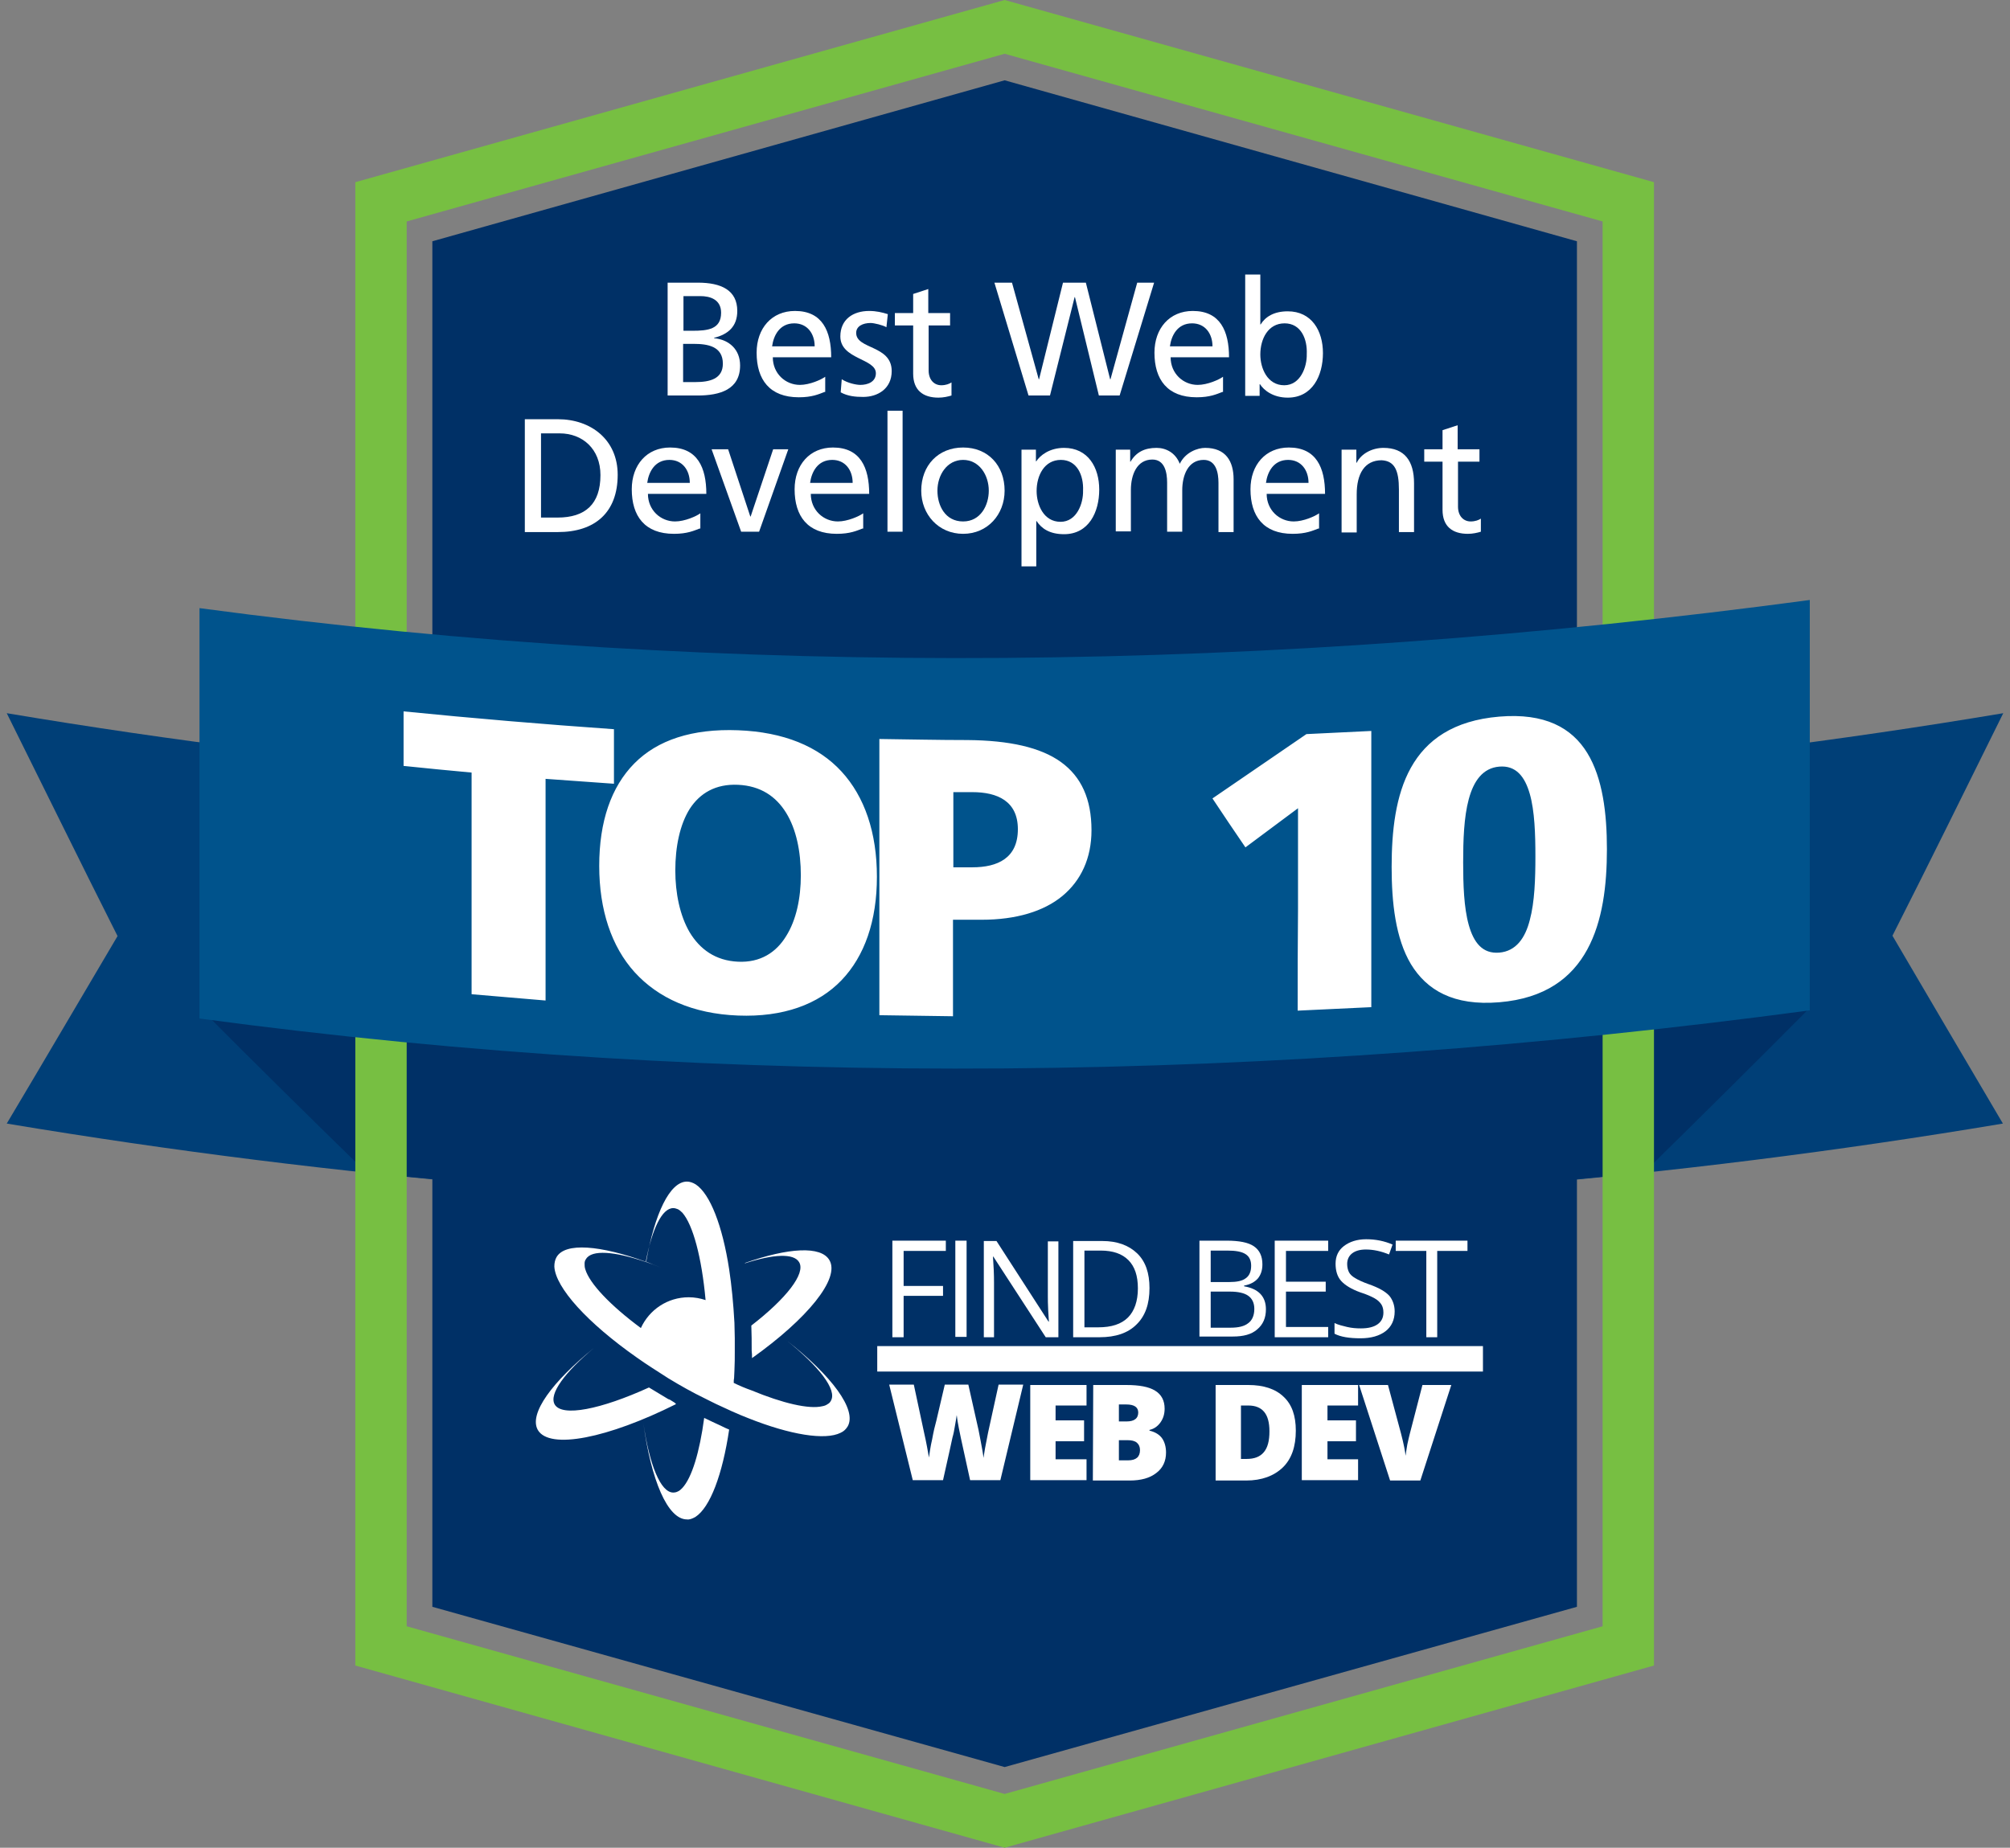
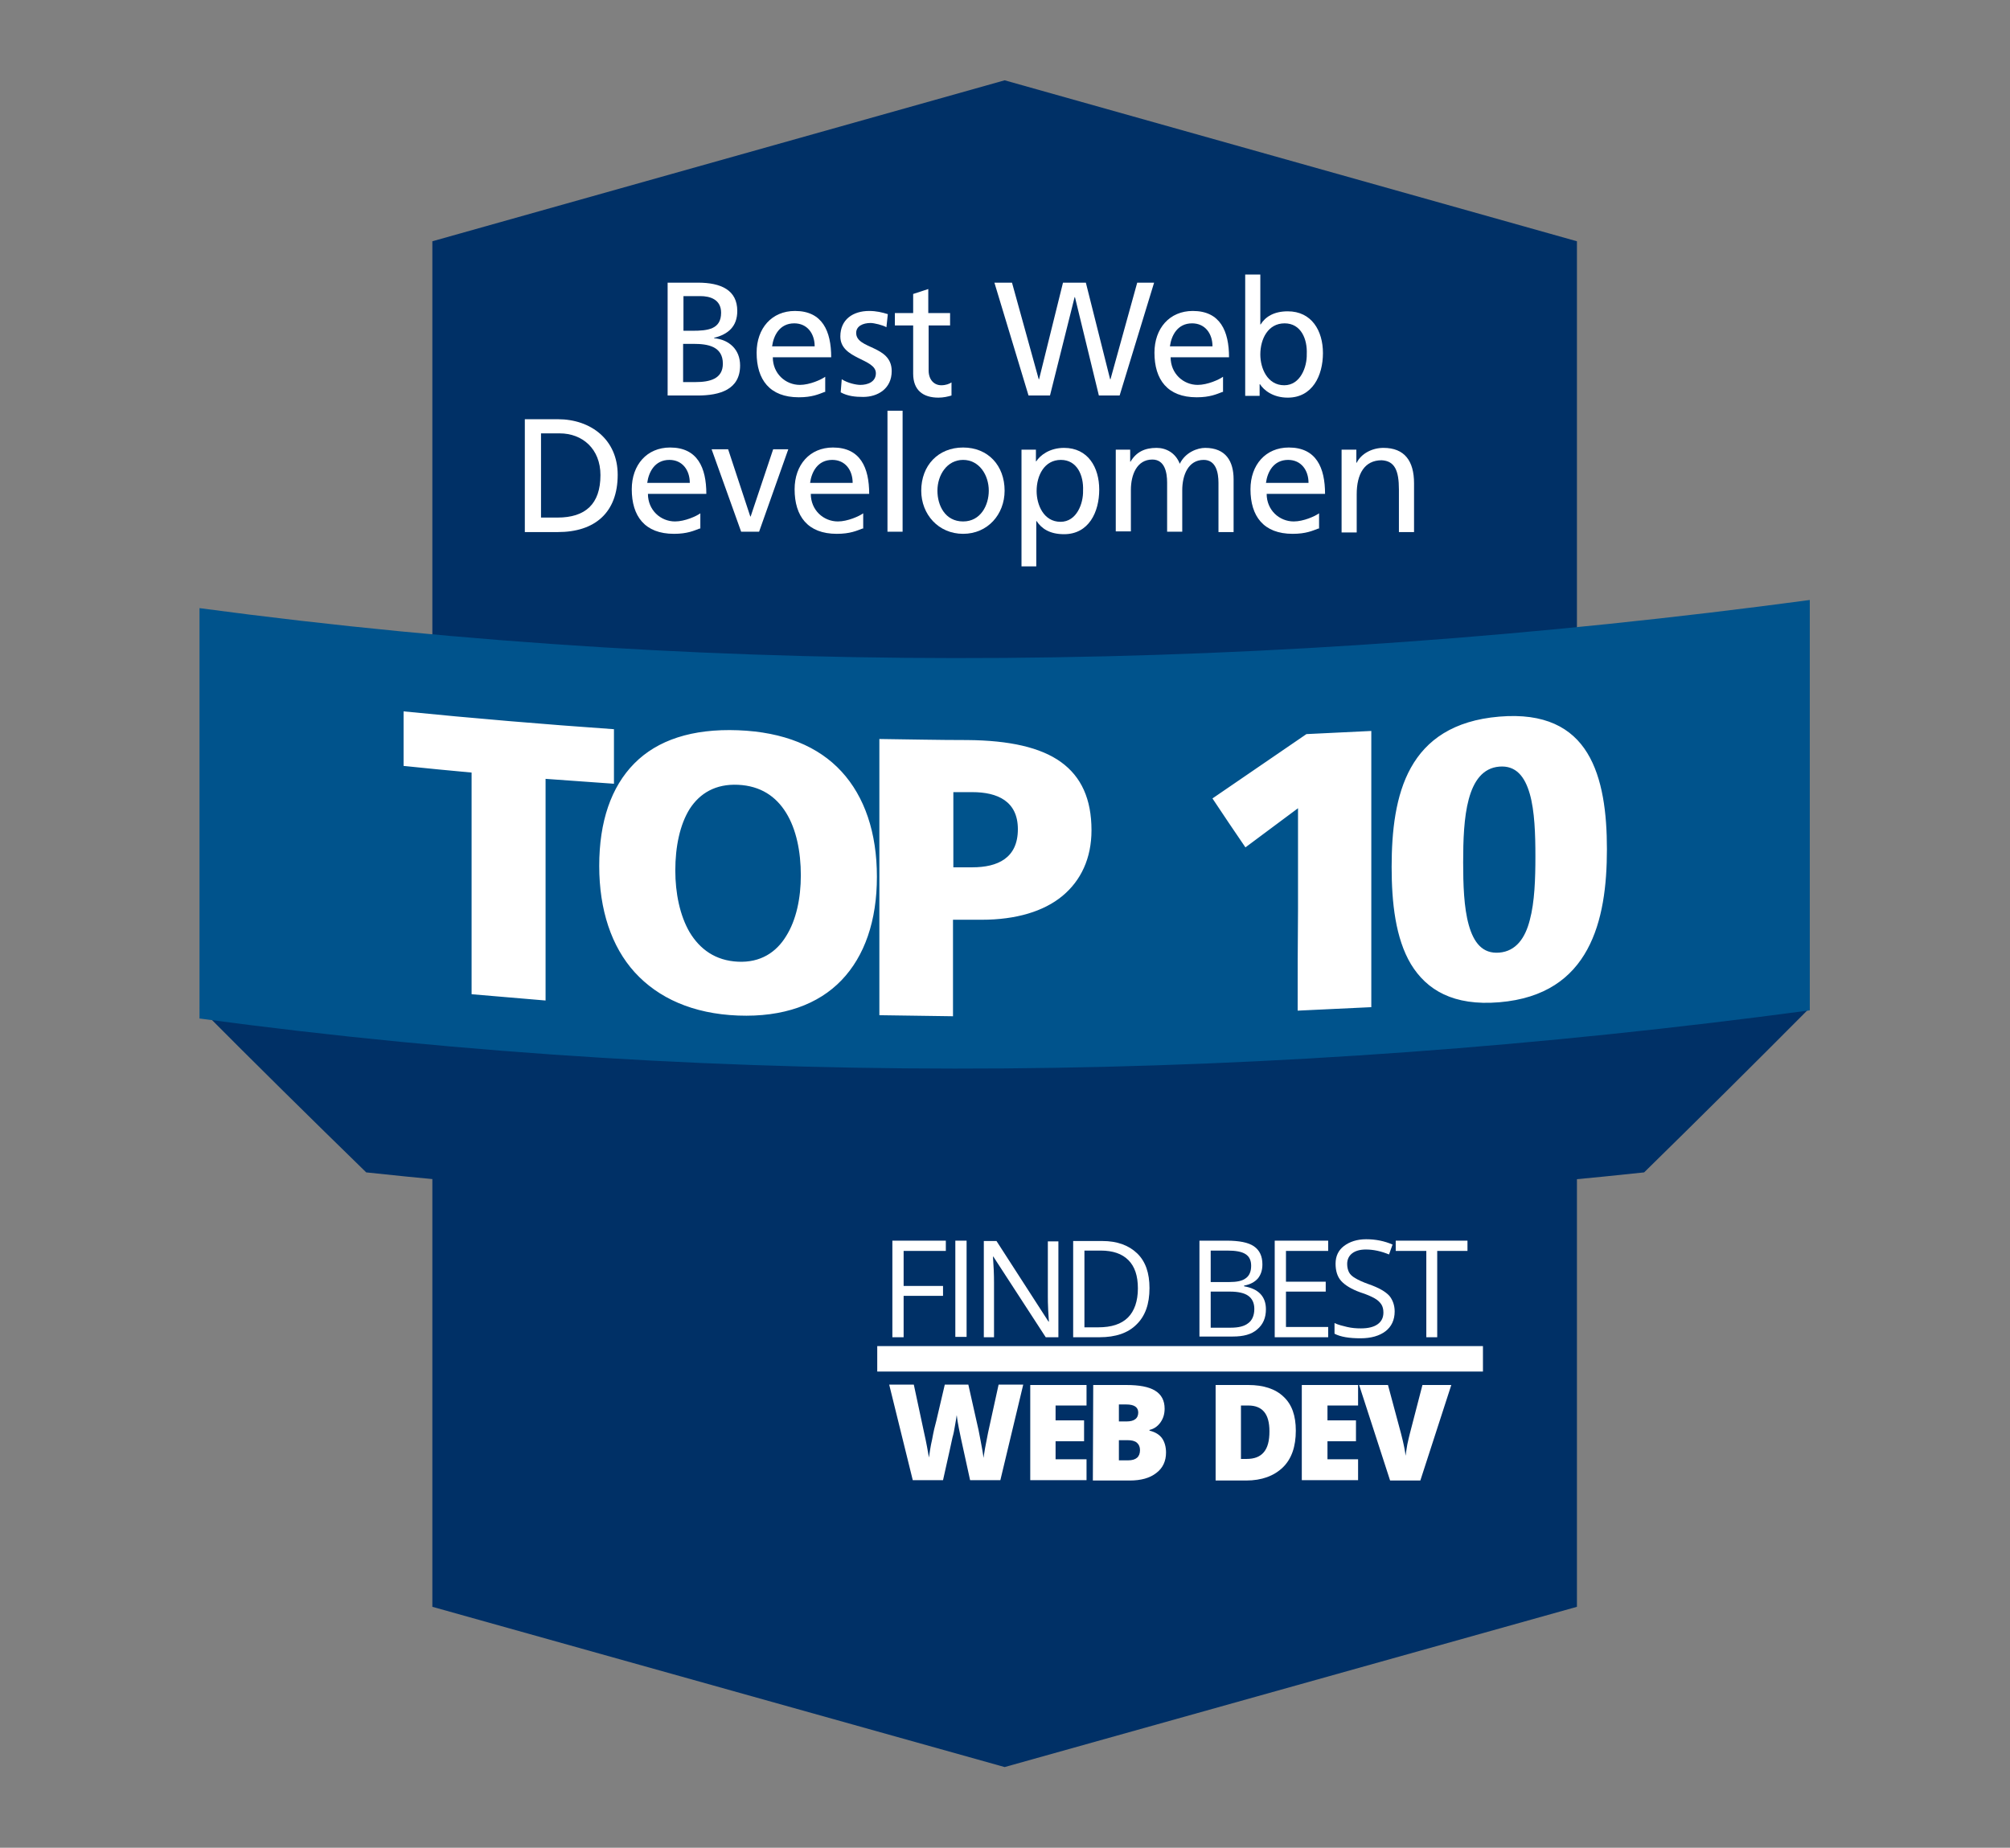
<svg xmlns="http://www.w3.org/2000/svg" width="149" height="137" viewBox="0 0 149 137" fill="none">
  <rect x="0" y="0" width="149" height="137" fill="#808080" stroke="none" />
  <g id="Frame 8878">
    <g id="blue">
-       <path id="Vector" d="M148.474 83.307C123.912 87.425 99.219 89.471 74.474 89.471C49.729 89.471 25.036 87.399 0.5 83.307C3.238 78.717 5.95 74.074 8.714 69.405C5.95 63.923 3.238 58.388 0.5 52.88C25.062 56.998 49.755 59.044 74.5 59.044C99.245 59.044 123.938 56.998 148.5 52.88C145.762 58.414 143.05 63.923 140.286 69.379C143.024 74.048 145.736 78.664 148.474 83.307Z" fill="#003F77" />
      <path id="Vector_2" d="M134.159 74.73C94.499 80.054 54.475 80.054 14.815 74.73C18.935 78.874 23.029 82.913 27.148 86.927C58.647 90.31 90.353 90.31 121.878 86.927C125.945 82.94 130.065 78.848 134.159 74.73Z" fill="#003066" />
      <path id="Vector_3" d="M32.05 17.889V119.137L74.474 131.019L116.897 119.137V17.889L74.474 5.954L32.05 17.889Z" fill="#003066" />
-       <path id="Vector_4" d="M30.147 120.58V16.42L74.474 3.987L118.801 16.42V120.58L74.474 133.013L30.147 120.58ZM74.474 0L26.34 13.508V75.071V123.491L74.474 137L122.608 123.491V13.508L74.474 0Z" fill="#77BF42" />
      <path id="Vector_5" d="M134.159 74.913C94.499 80.238 54.449 80.868 14.789 75.517V45.09C54.449 50.414 94.499 49.811 134.159 44.486V74.913Z" fill="#00538C" />
    </g>
    <path id="top_10" d="M34.959 73.717C36.778 73.872 38.598 74.028 40.443 74.183C40.443 71.436 40.443 68.714 40.443 65.966C40.443 63.218 40.443 60.496 40.443 57.748C42.133 57.878 43.822 57.981 45.512 58.111C45.512 56.763 45.512 55.415 45.512 54.067C40.313 53.704 35.115 53.263 29.917 52.745C29.917 54.093 29.917 55.441 29.917 56.789C31.606 56.97 33.296 57.126 34.959 57.282C34.959 60.029 34.959 62.751 34.959 65.499C34.959 68.221 34.959 70.969 34.959 73.717ZM44.42 64.203C44.42 60.911 45.304 58.344 47.019 56.608C48.735 54.871 51.308 54.015 54.713 54.145C58.092 54.274 60.665 55.337 62.38 57.204C64.096 59.07 65.005 61.74 65.005 65.007C65.005 68.273 64.096 70.891 62.38 72.68C60.665 74.469 58.066 75.428 54.713 75.298C51.36 75.168 48.787 74.002 47.045 72.084C45.33 70.191 44.42 67.469 44.42 64.203ZM50.06 64.54C50.06 66.225 50.398 67.884 51.126 69.128C51.88 70.373 53.023 71.228 54.713 71.306C56.376 71.384 57.546 70.606 58.273 69.413C59.027 68.221 59.365 66.588 59.365 64.903C59.365 63.14 59.027 61.481 58.273 60.263C57.52 59.044 56.376 58.267 54.713 58.189C53.049 58.111 51.88 58.811 51.126 59.977C50.398 61.144 50.06 62.777 50.06 64.54ZM65.187 75.272C67.007 75.298 68.826 75.324 70.645 75.35C70.645 74.157 70.645 72.965 70.645 71.772C70.645 70.58 70.645 69.388 70.645 68.195C71.347 68.195 72.049 68.195 72.777 68.195C75.324 68.195 77.377 67.573 78.755 66.432C80.132 65.292 80.912 63.633 80.912 61.559C80.912 59.252 80.159 57.593 78.651 56.504C77.143 55.415 74.83 54.897 71.711 54.871C69.528 54.871 67.345 54.819 65.187 54.793C65.187 58.215 65.187 61.611 65.187 65.032C65.187 68.454 65.187 71.85 65.187 75.272ZM70.671 58.733C71.139 58.733 71.607 58.733 72.075 58.733C73.947 58.733 75.454 59.407 75.454 61.481C75.454 63.633 73.947 64.307 72.075 64.307C71.607 64.307 71.113 64.307 70.671 64.307C70.671 63.373 70.671 62.44 70.671 61.533C70.671 60.6 70.671 59.666 70.671 58.733ZM96.195 74.935C98.015 74.857 99.834 74.754 101.654 74.676C101.654 71.254 101.654 67.858 101.654 64.436C101.654 61.014 101.654 57.618 101.654 54.197C100.042 54.274 98.431 54.352 96.845 54.43C94.506 56.037 92.193 57.618 89.879 59.2C90.685 60.418 91.491 61.611 92.323 62.829C93.622 61.87 94.922 60.885 96.221 59.926C96.221 62.44 96.221 64.929 96.221 67.443C96.195 69.906 96.195 72.421 96.195 74.935ZM111.14 74.313C114.545 74.028 116.521 72.498 117.664 70.399C118.808 68.299 119.12 65.629 119.12 62.959C119.12 60.315 118.808 57.696 117.664 55.83C116.521 53.963 114.519 52.849 111.14 53.134C107.736 53.419 105.734 54.871 104.591 56.919C103.447 58.967 103.161 61.637 103.161 64.281C103.161 66.925 103.447 69.569 104.591 71.487C105.76 73.406 107.736 74.598 111.14 74.313ZM111.14 70.632C109.893 70.736 109.243 69.88 108.879 68.584C108.515 67.288 108.463 65.577 108.463 63.944C108.463 62.311 108.515 60.6 108.879 59.252C109.243 57.904 109.919 56.944 111.14 56.841C112.388 56.737 113.038 57.593 113.402 58.863C113.766 60.133 113.818 61.87 113.818 63.503C113.818 65.136 113.766 66.873 113.402 68.221C113.064 69.543 112.388 70.528 111.14 70.632Z" fill="white" />
    <g id="Group">
-       <path id="Vector_6" d="M54.391 102.534C54.391 102.429 54.391 102.298 54.417 102.193C54.417 102.009 54.443 101.799 54.443 101.616C54.469 101.117 54.469 100.645 54.469 100.147C54.469 99.832 54.469 99.543 54.469 99.229C54.469 98.835 54.443 98.442 54.443 98.075C54.365 96.658 54.235 95.32 54.052 94.114C53.557 90.887 52.644 88.527 51.575 87.819C51.366 87.687 51.132 87.609 50.923 87.609C49.645 87.609 48.524 89.996 47.898 93.563C44.509 92.33 41.875 92.094 41.249 93.222C41.145 93.406 41.093 93.642 41.093 93.904C41.171 95.478 43.57 98.101 47.194 100.645C47.925 101.17 48.733 101.668 49.541 102.193C49.776 102.324 50.011 102.481 50.245 102.612C50.688 102.875 51.132 103.111 51.575 103.347C51.836 103.478 52.096 103.609 52.357 103.74C52.409 103.766 52.462 103.793 52.514 103.819C52.879 104.002 53.244 104.186 53.609 104.343C53.817 104.448 54.026 104.527 54.235 104.632C54.652 104.816 55.069 104.999 55.486 105.157C58.589 106.389 61.17 106.809 62.318 106.232C62.552 106.127 62.709 105.97 62.839 105.76C63.543 104.527 61.64 101.983 58.276 99.36C60.701 101.301 62.083 103.058 61.588 103.871C61.535 103.976 61.457 104.055 61.353 104.107C61.249 104.186 61.118 104.239 60.962 104.265C59.971 104.501 58.041 104.055 55.695 103.084C55.252 102.927 54.808 102.743 54.391 102.534ZM55.747 100.697C59.841 97.786 62.292 94.796 61.483 93.432C60.858 92.356 58.433 92.514 55.225 93.642V93.668C57.337 92.986 58.85 92.907 59.241 93.589C59.736 94.428 58.276 96.291 55.695 98.284C55.721 98.888 55.721 99.517 55.721 100.147C55.747 100.33 55.747 100.514 55.747 100.697ZM49.802 103.871C49.724 103.819 49.645 103.766 49.541 103.74C49.15 103.504 48.759 103.268 48.368 103.032C48.289 102.979 48.185 102.927 48.107 102.875C44.535 104.501 41.666 105.078 41.119 104.134C40.676 103.347 41.875 101.747 44.039 99.937C40.937 102.455 39.19 104.816 39.867 106.022C40.728 107.517 45.082 106.625 50.115 104.107C50.036 104.002 49.932 103.95 49.802 103.871ZM51.549 112.475C52.644 111.767 53.557 109.327 54.052 105.996C53.843 105.917 53.635 105.812 53.426 105.707C53.035 105.524 52.618 105.34 52.201 105.13C51.862 107.675 51.288 109.563 50.584 110.324C50.48 110.429 50.376 110.534 50.245 110.586C50.141 110.639 50.036 110.665 49.906 110.665C48.968 110.665 48.133 108.593 47.69 105.498C48.263 109.747 49.489 112.658 50.923 112.658C51.106 112.685 51.314 112.606 51.549 112.475ZM52.305 96.396C51.914 96.265 51.497 96.186 51.053 96.186C49.489 96.186 48.133 97.104 47.507 98.468C45.239 96.789 43.7 95.163 43.388 94.114C43.335 93.956 43.335 93.825 43.335 93.694C43.335 93.563 43.361 93.458 43.44 93.353C43.857 92.645 45.552 92.776 47.846 93.563C47.846 93.563 47.846 93.563 47.872 93.563C48.237 93.694 48.602 93.825 48.993 93.983C48.602 93.825 48.237 93.694 47.872 93.537C48.342 91.124 49.072 89.576 49.906 89.576C50.011 89.576 50.115 89.602 50.245 89.655C50.349 89.707 50.454 89.786 50.584 89.917C51.366 90.809 52.018 93.222 52.305 96.396Z" fill="white" />
      <path id="Vector_7" d="M66.985 99.15H66.151V91.989H70.114V92.75H66.985V95.347H69.906V96.081H66.985V99.15Z" fill="white" />
      <path id="Vector_8" d="M71.653 91.989H70.818V99.124H71.653V91.989Z" fill="white" />
      <path id="Vector_9" d="M78.458 99.15H77.519L73.634 93.169H73.608C73.66 93.878 73.686 94.507 73.686 95.11V99.15H72.93V92.015H73.869L77.728 97.996H77.754C77.754 97.917 77.728 97.629 77.702 97.156C77.676 96.684 77.676 96.343 77.676 96.133V92.041H78.458V99.15Z" fill="white" />
      <path id="Vector_10" d="M84.351 95.53C84.351 94.586 84.116 93.904 83.647 93.432C83.178 92.96 82.5 92.724 81.587 92.724H80.388V98.415H81.404C82.395 98.415 83.125 98.179 83.621 97.681C84.09 97.209 84.351 96.474 84.351 95.53ZM85.211 95.504C85.211 96.684 84.898 97.576 84.247 98.206C83.621 98.835 82.708 99.15 81.509 99.15H79.553V92.015H81.717C82.812 92.015 83.673 92.33 84.299 92.933C84.925 93.537 85.211 94.402 85.211 95.504Z" fill="white" />
      <path id="Vector_11" d="M89.748 95.766V98.442H91.235C91.808 98.442 92.252 98.337 92.538 98.101C92.825 97.891 92.982 97.524 92.982 97.051C92.982 96.606 92.825 96.291 92.538 96.081C92.252 95.871 91.782 95.766 91.183 95.766H89.748ZM89.748 95.058H91.104C91.678 95.058 92.095 94.979 92.356 94.769C92.617 94.586 92.747 94.271 92.747 93.851C92.747 93.458 92.617 93.169 92.33 92.986C92.043 92.802 91.6 92.724 90.974 92.724H89.748V95.058ZM88.914 91.989H90.922C91.861 91.989 92.538 92.12 92.956 92.409C93.373 92.697 93.581 93.143 93.581 93.746C93.581 94.166 93.477 94.507 93.242 94.796C93.008 95.058 92.669 95.242 92.225 95.32V95.373C93.295 95.556 93.842 96.133 93.842 97.078C93.842 97.707 93.633 98.206 93.19 98.573C92.773 98.94 92.173 99.097 91.391 99.097H88.914V91.989Z" fill="white" />
      <path id="Vector_12" d="M98.457 99.15H94.494V91.989H98.457V92.75H95.328V95.032H98.275V95.766H95.328V98.389H98.457V99.15Z" fill="white" />
      <path id="Vector_13" d="M103.386 97.235C103.386 97.865 103.151 98.363 102.708 98.704C102.264 99.045 101.639 99.228 100.856 99.228C100.022 99.228 99.37 99.124 98.927 98.888V98.101C99.214 98.232 99.526 98.31 99.865 98.389C100.204 98.468 100.543 98.494 100.882 98.494C101.43 98.494 101.847 98.389 102.134 98.179C102.421 97.969 102.551 97.681 102.551 97.314C102.551 97.078 102.499 96.868 102.395 96.71C102.29 96.553 102.134 96.396 101.899 96.264C101.665 96.133 101.326 95.976 100.83 95.819C100.178 95.582 99.709 95.294 99.422 94.979C99.135 94.664 99.005 94.219 99.005 93.694C99.005 93.143 99.214 92.697 99.631 92.382C100.048 92.068 100.596 91.884 101.273 91.884C101.977 91.884 102.629 92.015 103.229 92.278L102.968 93.012C102.395 92.776 101.821 92.645 101.247 92.645C100.804 92.645 100.465 92.75 100.23 92.933C99.996 93.117 99.865 93.379 99.865 93.72C99.865 93.956 99.918 94.166 99.996 94.323C100.074 94.481 100.23 94.638 100.465 94.769C100.674 94.9 101.013 95.058 101.456 95.215C102.212 95.478 102.708 95.766 102.994 96.081C103.229 96.369 103.386 96.763 103.386 97.235Z" fill="white" />
      <path id="Vector_14" d="M106.54 99.15H105.732V92.75H103.464V91.989H108.783V92.75H106.54V99.15Z" fill="white" />
      <path id="Vector_15" d="M74.156 109.747H71.913L71.235 106.652C71.209 106.52 71.157 106.258 71.079 105.891C71.001 105.497 70.948 105.183 70.922 104.92C70.896 105.13 70.844 105.392 70.792 105.707C70.74 106.022 70.688 106.311 70.609 106.573C70.557 106.835 70.323 107.884 69.906 109.747H67.663L65.916 102.665H67.741L68.498 106.206C68.68 106.993 68.784 107.622 68.862 108.068C68.915 107.727 68.967 107.281 69.097 106.73C69.201 106.153 69.306 105.707 69.41 105.34L70.036 102.665H71.783L72.383 105.34C72.487 105.76 72.591 106.258 72.695 106.835C72.8 107.386 72.878 107.806 72.904 108.094C72.956 107.727 73.061 107.124 73.243 106.232L74.025 102.665H75.851L74.156 109.747Z" fill="white" />
      <path id="Vector_16" d="M80.544 109.747H76.372V102.691H80.544V104.212H78.249V105.314H80.362V106.862H78.249V108.199H80.544V109.747Z" fill="white" />
      <path id="Vector_17" d="M82.943 106.783V108.278H83.621C84.221 108.278 84.507 108.016 84.507 107.517C84.507 107.281 84.429 107.098 84.273 106.966C84.116 106.835 83.882 106.783 83.595 106.783H82.943ZM82.943 105.393H83.517C83.777 105.393 84.012 105.34 84.142 105.235C84.299 105.13 84.377 104.947 84.377 104.737C84.377 104.343 84.09 104.134 83.49 104.134H82.943V105.393ZM81.04 102.691H83.49C84.455 102.691 85.159 102.822 85.629 103.111C86.098 103.399 86.333 103.845 86.333 104.448C86.333 104.842 86.228 105.183 86.02 105.471C85.811 105.76 85.55 105.943 85.211 106.022V106.075C85.655 106.18 85.968 106.389 86.15 106.652C86.333 106.914 86.437 107.281 86.437 107.701C86.437 108.33 86.202 108.855 85.707 109.222C85.237 109.589 84.586 109.773 83.751 109.773H81.013L81.04 102.691Z" fill="white" />
      <path id="Vector_18" d="M94.103 106.127C94.103 105.471 93.972 104.999 93.712 104.684C93.451 104.37 93.06 104.212 92.538 104.212H91.991V108.173H92.408C92.981 108.173 93.399 108.016 93.686 107.675C93.972 107.334 94.103 106.835 94.103 106.127ZM96.058 106.075C96.058 107.255 95.745 108.173 95.094 108.803C94.442 109.432 93.529 109.773 92.382 109.773H90.113V102.691H92.538C93.659 102.691 94.546 102.979 95.146 103.557C95.772 104.134 96.058 104.973 96.058 106.075Z" fill="white" />
      <path id="Vector_19" d="M100.674 109.747H96.502V102.691H100.674V104.212H98.405V105.314H100.517V106.862H98.405V108.199H100.674V109.747Z" fill="white" />
      <path id="Vector_20" d="M105.445 102.691H107.584L105.289 109.773H103.047L100.752 102.691H102.89L103.855 106.284C104.063 107.071 104.168 107.648 104.194 107.937C104.22 107.701 104.272 107.439 104.324 107.098C104.402 106.757 104.455 106.494 104.507 106.311L105.445 102.691Z" fill="white" />
      <path id="Vector_21" d="M65.03 100.75H109.93" stroke="white" stroke-width="1.887" stroke-miterlimit="22.926" />
    </g>
    <g id="Cat">
      <g id="Web_Dev">
        <g id="Group_2">
          <path id="Vector_22" d="M38.905 31.083H41.356C43.807 31.083 45.789 32.604 45.789 35.201C45.789 38.008 44.094 39.45 41.356 39.45H38.905V31.083ZM40.078 38.375H41.33C43.39 38.375 44.511 37.378 44.511 35.227C44.511 33.286 43.181 32.132 41.487 32.132H40.105V38.375H40.078Z" fill="white" />
          <path id="Vector_23" d="M51.864 39.188C51.447 39.345 50.952 39.581 49.961 39.581C47.797 39.581 46.832 38.27 46.832 36.276C46.832 34.467 47.953 33.181 49.674 33.181C51.708 33.181 52.36 34.676 52.36 36.617H48.031C48.031 37.824 48.97 38.663 50.039 38.663C50.769 38.663 51.63 38.27 51.916 38.06V39.188H51.864ZM51.134 35.804C51.134 34.86 50.587 34.099 49.622 34.099C48.527 34.099 48.084 35.017 47.979 35.804H51.134Z" fill="white" />
          <path id="Vector_24" d="M56.271 39.424H54.941L52.751 33.312H53.976L55.619 38.296H55.645L57.314 33.312H58.435L56.271 39.424Z" fill="white" />
          <path id="Vector_25" d="M63.937 39.188C63.52 39.345 63.024 39.581 62.033 39.581C59.869 39.581 58.904 38.27 58.904 36.276C58.904 34.467 60.026 33.181 61.747 33.181C63.781 33.181 64.432 34.676 64.432 36.617H60.104C60.104 37.824 61.043 38.663 62.112 38.663C62.842 38.663 63.702 38.27 63.989 38.06V39.188H63.937ZM63.207 35.804C63.207 34.86 62.659 34.099 61.694 34.099C60.599 34.099 60.156 35.017 60.052 35.804H63.207Z" fill="white" />
          <path id="Vector_26" d="M65.788 30.453H66.909V39.424H65.788V30.453Z" fill="white" />
          <path id="Vector_27" d="M71.394 33.181C73.246 33.181 74.471 34.519 74.471 36.381C74.471 38.139 73.219 39.581 71.394 39.581C69.569 39.581 68.291 38.139 68.291 36.381C68.291 34.519 69.543 33.181 71.394 33.181ZM71.394 38.663C72.698 38.663 73.298 37.457 73.298 36.381C73.298 35.227 72.594 34.099 71.394 34.099C70.195 34.099 69.491 35.227 69.491 36.381C69.491 37.483 70.064 38.663 71.394 38.663Z" fill="white" />
          <path id="Vector_28" d="M75.723 33.339H76.792V34.204H76.818C77.105 33.758 77.809 33.208 78.878 33.208C80.651 33.208 81.485 34.65 81.485 36.303C81.485 37.981 80.703 39.608 78.878 39.608C77.809 39.608 77.209 39.188 76.844 38.637H76.818V41.995H75.723V33.339ZM78.643 34.099C77.418 34.099 76.844 35.253 76.844 36.407C76.844 37.431 77.365 38.69 78.617 38.69C79.817 38.69 80.312 37.326 80.286 36.381C80.338 35.253 79.843 34.099 78.643 34.099Z" fill="white" />
          <path id="Vector_29" d="M82.737 33.339H83.78V34.23H83.806C84.223 33.522 84.849 33.208 85.735 33.208C86.439 33.208 87.143 33.575 87.456 34.388C87.874 33.522 88.786 33.208 89.334 33.208C90.872 33.208 91.446 34.204 91.446 35.542V39.45H90.325V35.804C90.325 35.044 90.142 34.099 89.229 34.099C88.082 34.099 87.639 35.227 87.639 36.355V39.424H86.518V35.778C86.518 35.017 86.335 34.073 85.422 34.073C84.275 34.073 83.832 35.201 83.832 36.329V39.398H82.711V33.339H82.737Z" fill="white" />
          <path id="Vector_30" d="M97.73 39.188C97.312 39.345 96.817 39.581 95.826 39.581C93.662 39.581 92.697 38.27 92.697 36.276C92.697 34.467 93.819 33.181 95.539 33.181C97.573 33.181 98.225 34.676 98.225 36.617H93.897C93.897 37.824 94.835 38.663 95.904 38.663C96.635 38.663 97.495 38.27 97.782 38.06V39.188H97.73ZM97 35.804C97 34.86 96.452 34.099 95.487 34.099C94.392 34.099 93.949 35.017 93.845 35.804H97Z" fill="white" />
          <path id="Vector_31" d="M99.451 33.339H100.546V34.309H100.572C100.911 33.627 101.719 33.208 102.554 33.208C104.118 33.208 104.822 34.178 104.822 35.831V39.45H103.701V36.303C103.701 34.886 103.388 34.178 102.423 34.126C101.145 34.126 100.572 35.148 100.572 36.644V39.477H99.451V33.339Z" fill="white" />
-           <path id="Vector_32" d="M109.698 34.23H108.081V37.562C108.081 38.27 108.498 38.663 109.02 38.663C109.359 38.663 109.62 38.559 109.776 38.454V39.424C109.515 39.503 109.176 39.581 108.811 39.581C107.664 39.581 106.934 39.031 106.934 37.798V34.23H105.578V33.312H106.934V31.896L108.055 31.529V33.312H109.672V34.23H109.698Z" fill="white" />
        </g>
        <g id="Group_3">
          <path id="Vector_33" d="M49.491 20.958H51.734C53.455 20.958 54.654 21.509 54.654 23.056C54.654 24.21 53.976 24.788 52.933 25.05V25.076C54.054 25.181 54.863 25.916 54.863 27.096C54.863 28.88 53.377 29.325 51.708 29.325H49.491V20.958ZM50.665 24.525H51.317C52.464 24.525 53.455 24.42 53.455 23.188C53.455 22.191 52.62 21.955 51.916 21.955H50.665V24.525ZM50.665 28.329H51.551C52.62 28.329 53.585 28.093 53.585 26.965C53.585 25.679 52.464 25.496 51.421 25.496H50.639V28.329H50.665Z" fill="white" />
          <path id="Vector_34" d="M61.121 29.063C60.703 29.221 60.208 29.457 59.217 29.457C57.053 29.457 56.088 28.145 56.088 26.152C56.088 24.342 57.209 23.056 58.931 23.056C60.964 23.056 61.616 24.552 61.616 26.492H57.288C57.288 27.699 58.227 28.538 59.295 28.538C60.026 28.538 60.886 28.145 61.173 27.935V29.063H61.121ZM60.391 25.679C60.391 24.735 59.843 23.974 58.878 23.974C57.783 23.974 57.34 24.892 57.236 25.679H60.391Z" fill="white" />
          <path id="Vector_35" d="M62.398 28.119C62.842 28.407 63.468 28.538 63.78 28.538C64.302 28.538 64.928 28.329 64.928 27.673C64.928 26.571 62.294 26.65 62.294 24.945C62.294 23.686 63.233 23.056 64.432 23.056C64.954 23.056 65.397 23.161 65.814 23.293L65.71 24.263C65.449 24.106 64.797 23.948 64.537 23.948C63.963 23.948 63.468 24.184 63.468 24.683C63.468 25.916 66.101 25.575 66.101 27.515C66.101 28.827 65.058 29.43 63.989 29.43C63.415 29.43 62.842 29.378 62.32 29.089L62.398 28.119Z" fill="white" />
          <path id="Vector_36" d="M70.456 24.132H68.839V27.463C68.839 28.171 69.256 28.565 69.778 28.565C70.117 28.565 70.377 28.46 70.534 28.355V29.326C70.273 29.404 69.934 29.483 69.569 29.483C68.422 29.483 67.692 28.932 67.692 27.699V24.132H66.336V23.214H67.692V21.797L68.813 21.43V23.214H70.429V24.132H70.456Z" fill="white" />
          <path id="Vector_37" d="M73.715 20.958H75.019L77 28.119H77.026L78.799 20.958H80.494L82.293 28.119H82.32L84.301 20.958H85.553L82.997 29.325H81.459L79.686 22.033H79.66L77.835 29.325H76.244L73.715 20.958Z" fill="white" />
          <path id="Vector_38" d="M90.611 29.063C90.194 29.221 89.699 29.457 88.708 29.457C86.544 29.457 85.579 28.145 85.579 26.152C85.579 24.342 86.7 23.056 88.421 23.056C90.455 23.056 91.107 24.552 91.107 26.492H86.778C86.778 27.699 87.717 28.538 88.786 28.538C89.516 28.538 90.376 28.145 90.663 27.935V29.063H90.611ZM89.881 25.679C89.881 24.735 89.334 23.974 88.369 23.974C87.274 23.974 86.83 24.892 86.726 25.679H89.881Z" fill="white" />
          <path id="Vector_39" d="M92.306 20.355H93.427V24.053H93.453C93.792 23.502 94.418 23.083 95.461 23.083C97.234 23.083 98.069 24.525 98.069 26.178C98.069 27.857 97.286 29.483 95.461 29.483C94.366 29.483 93.688 28.932 93.401 28.486H93.375V29.352H92.306V20.355ZM95.226 23.974C94.001 23.974 93.427 25.129 93.427 26.283C93.427 27.306 93.949 28.565 95.2 28.565C96.4 28.565 96.895 27.201 96.869 26.256C96.921 25.155 96.452 23.974 95.226 23.974Z" fill="white" />
        </g>
      </g>
    </g>
  </g>
</svg>